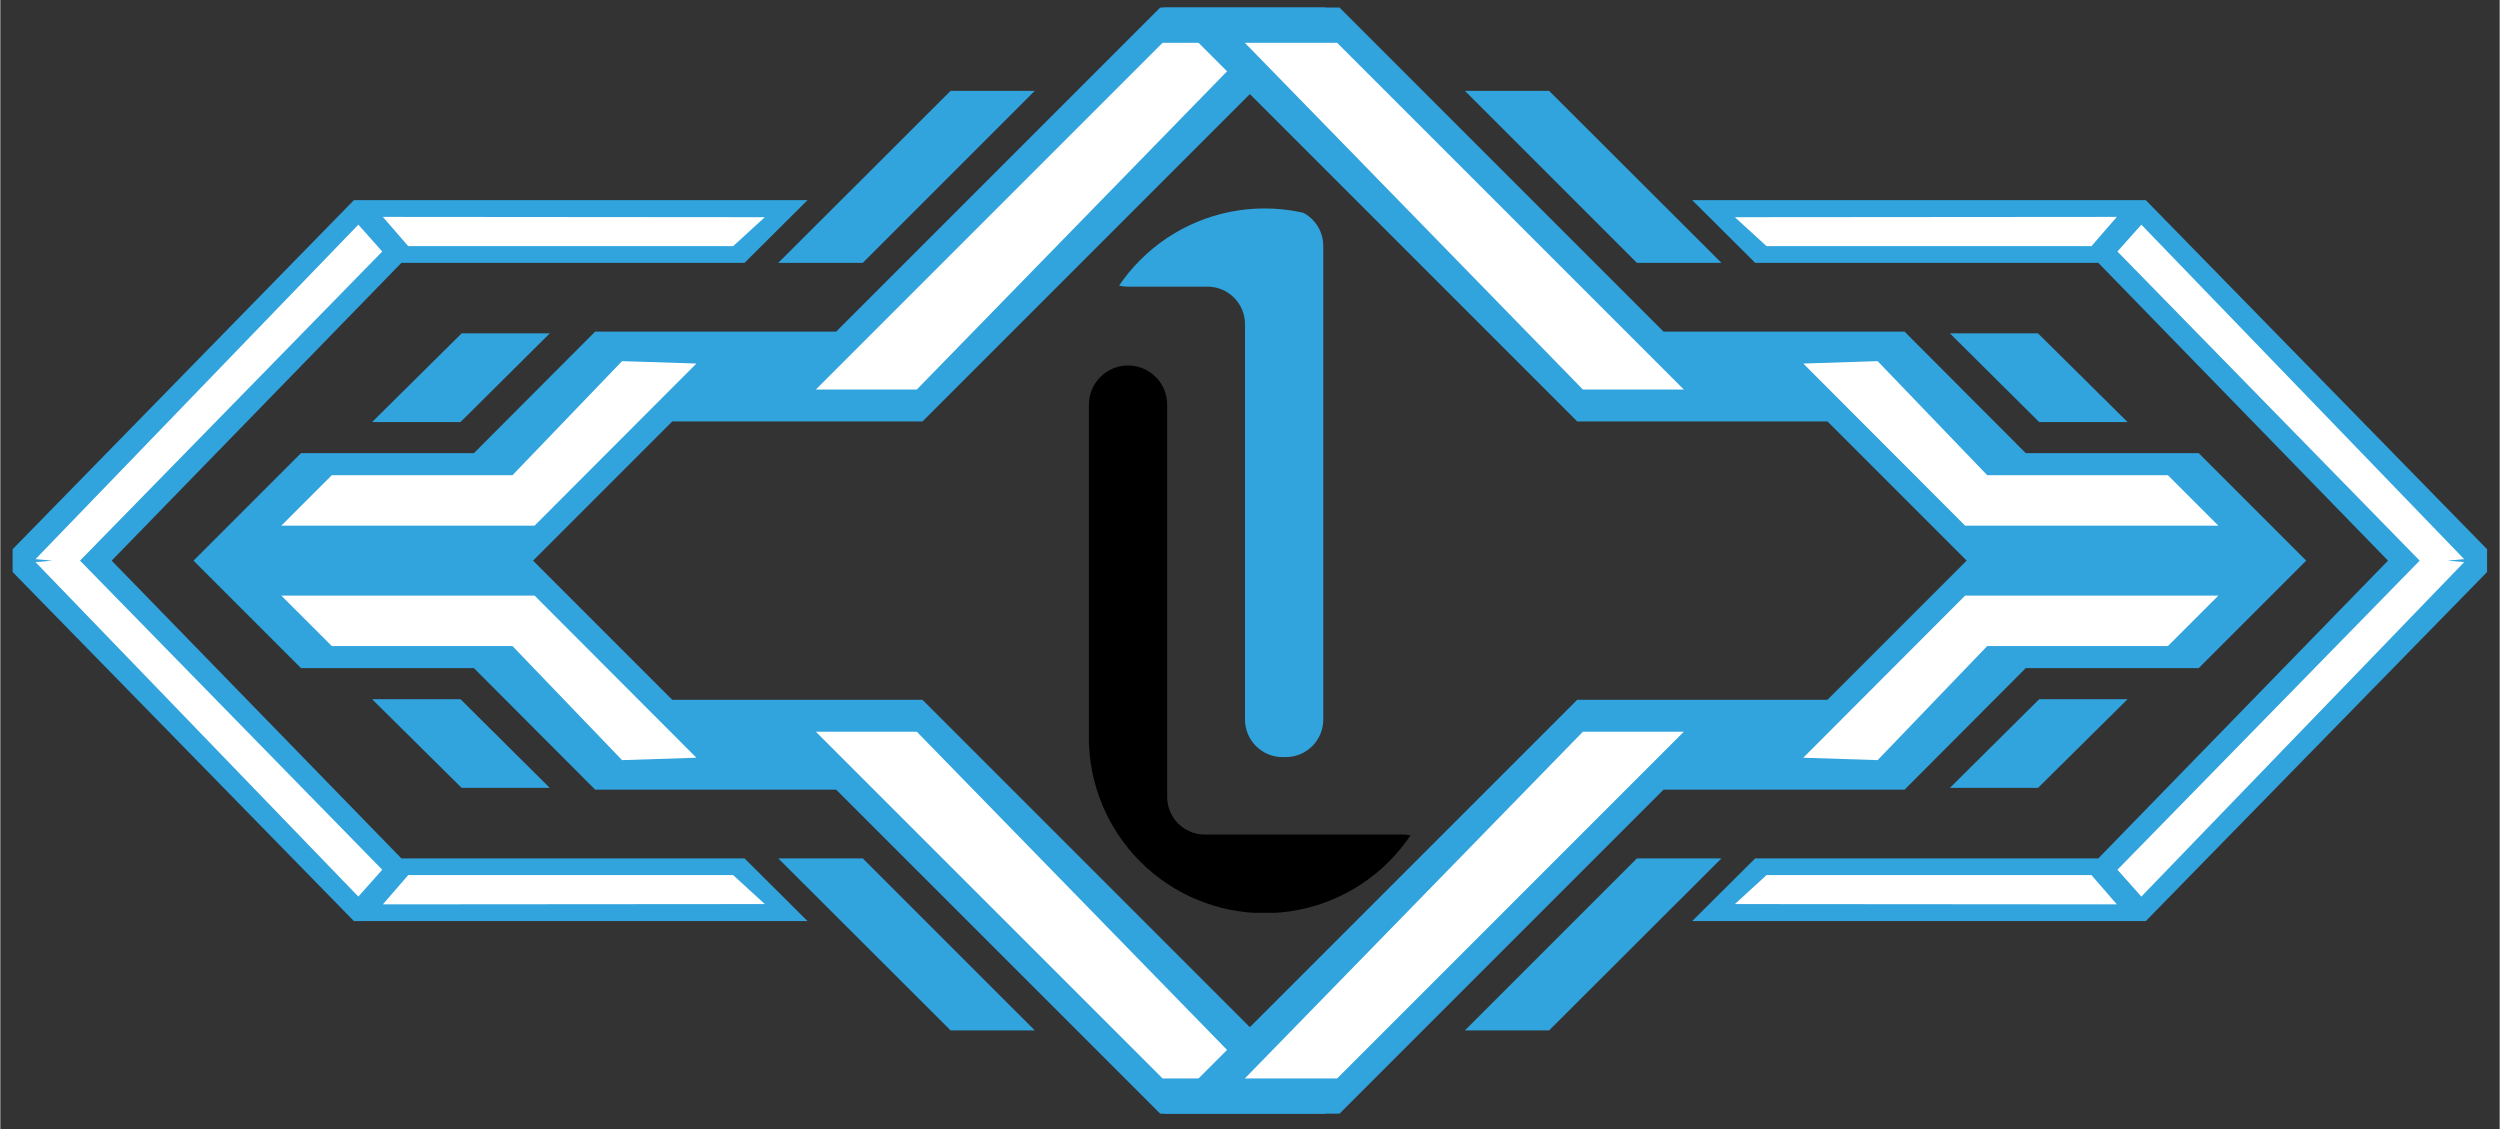
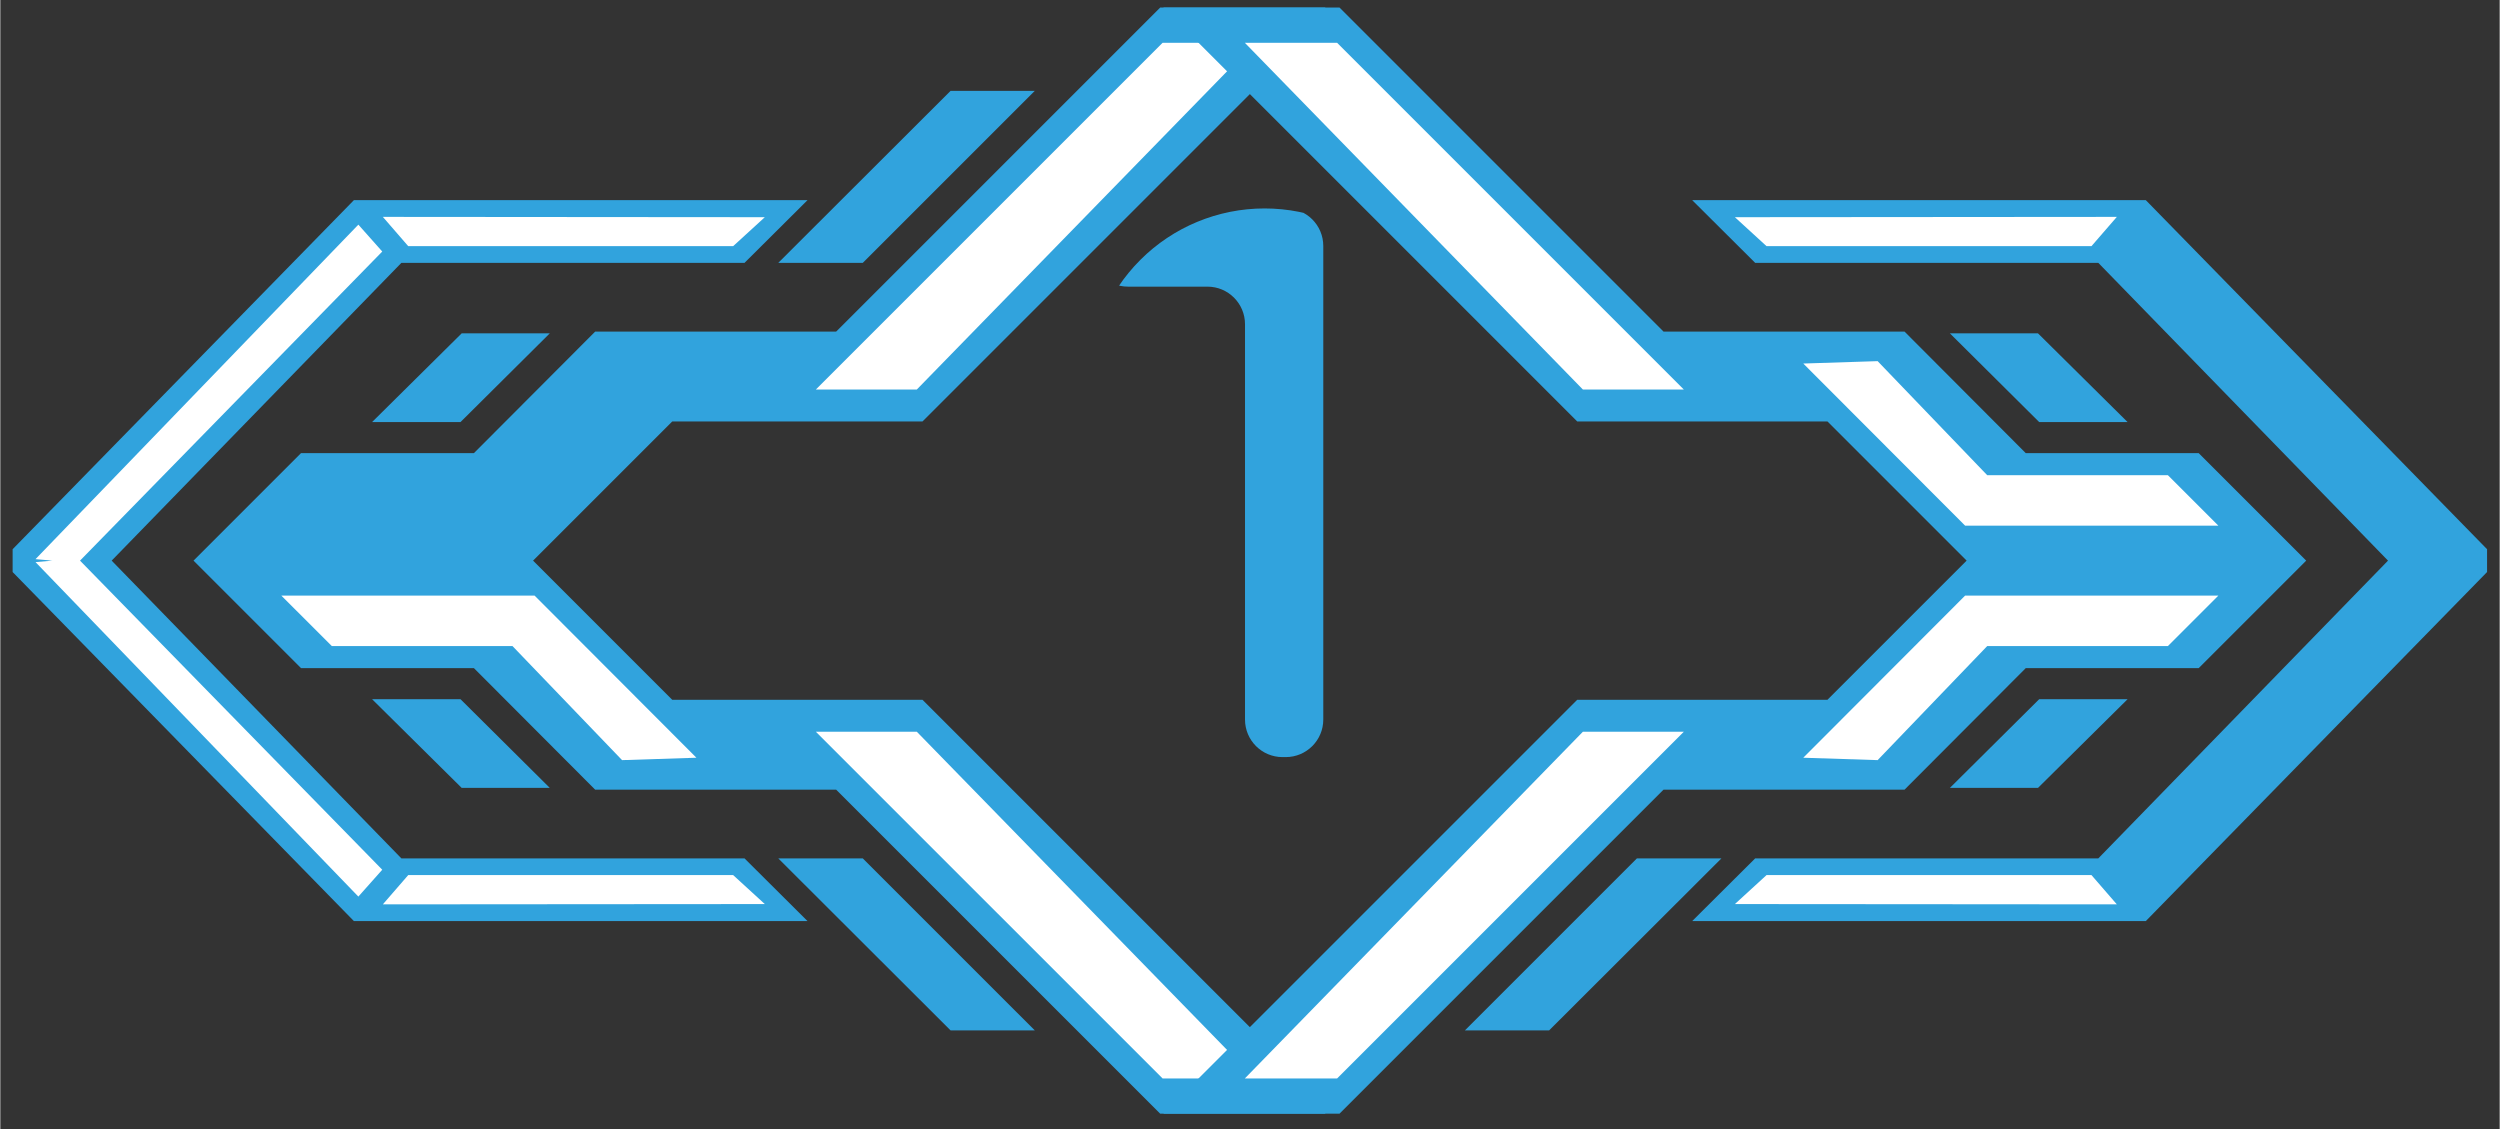
<svg xmlns="http://www.w3.org/2000/svg" width="620" zoomAndPan="magnify" viewBox="0 0 464.88 210" height="280" preserveAspectRatio="xMidYMid meet" version="1.0">
  <rect x="0" y="0" width="464.88" height="210" fill="#333333" stroke="none" />
  <defs>
    <clipPath id="22e1827718">
      <path d="M 2.289 37 L 151 37 L 151 172 L 2.289 172 Z M 2.289 37 " clip-rule="nonzero" />
    </clipPath>
    <clipPath id="71d5259057">
      <path d="M 35 1.402 L 246.438 1.402 L 246.438 207.879 L 35 207.879 Z M 35 1.402 " clip-rule="nonzero" />
    </clipPath>
    <clipPath id="3455a9fbdd">
      <path d="M 314 37 L 462.535 37 L 462.535 172 L 314 172 Z M 314 37 " clip-rule="nonzero" />
    </clipPath>
    <clipPath id="6ba2a703b8">
      <path d="M 216.098 1.402 L 429 1.402 L 429 207.879 L 216.098 207.879 Z M 216.098 1.402 " clip-rule="nonzero" />
    </clipPath>
    <clipPath id="1a76616cae">
      <path d="M 202.465 38.77 L 247 38.77 L 247 141 L 202.465 141 Z M 202.465 38.77 " clip-rule="nonzero" />
    </clipPath>
    <clipPath id="4ab0bcec7a">
      <path d="M 202.465 71.457 L 202.465 137.16 C 202.465 145.832 205.906 154.145 212.039 160.277 C 218.168 166.406 226.484 169.852 235.152 169.852 C 243.82 169.852 252.137 166.406 258.266 160.277 C 264.398 154.145 267.84 145.832 267.84 137.16 L 267.84 71.457 C 267.84 62.789 264.398 54.473 258.266 48.344 C 252.137 42.211 243.82 38.77 235.152 38.77 C 226.484 38.77 218.168 42.211 212.039 48.344 C 205.906 54.473 202.465 62.789 202.465 71.457 Z M 202.465 71.457 " clip-rule="nonzero" />
    </clipPath>
    <clipPath id="a062df0a7a">
      <path d="M 202.465 67 L 268 67 L 268 170 L 202.465 170 Z M 202.465 67 " clip-rule="nonzero" />
    </clipPath>
    <clipPath id="e4d4b81150">
      <path d="M 202.465 71.457 L 202.465 137.16 C 202.465 145.832 205.906 154.145 212.039 160.277 C 218.168 166.406 226.484 169.852 235.152 169.852 C 243.82 169.852 252.137 166.406 258.266 160.277 C 264.398 154.145 267.84 145.832 267.84 137.16 L 267.84 71.457 C 267.84 62.789 264.398 54.473 258.266 48.344 C 252.137 42.211 243.82 38.77 235.152 38.77 C 226.484 38.77 218.168 42.211 212.039 48.344 C 205.906 54.473 202.465 62.789 202.465 71.457 Z M 202.465 71.457 " clip-rule="nonzero" />
    </clipPath>
  </defs>
  <g clip-path="url(#22e1827718)">
    <path fill="#31a3dd" d="M 138.418 159.656 L 150.137 171.32 L 65.762 171.32 L 0.215 104.277 L 65.762 37.23 L 150.137 37.23 L 138.418 48.895 L 74.594 48.895 L 20.711 104.277 L 74.594 159.656 Z M 138.418 159.656 " fill-opacity="1" fill-rule="nonzero" />
  </g>
  <g clip-path="url(#71d5259057)">
    <path fill="#31a3dd" d="M 171.523 130.16 L 248.512 207.148 L 215.738 207.148 L 155.469 146.883 L 110.645 146.883 L 88.09 124.273 L 55.93 124.273 L 35.934 104.277 L 55.93 84.281 L 88.09 84.281 L 110.645 61.672 L 155.469 61.672 L 215.738 1.402 L 248.512 1.402 L 171.523 78.391 L 124.977 78.391 L 99.09 104.277 L 124.977 130.16 Z M 171.523 130.16 " fill-opacity="1" fill-rule="nonzero" />
  </g>
  <path fill="#31a3dd" d="M 176.746 191.652 L 144.695 159.656 L 160.414 159.656 L 192.41 191.652 Z M 176.746 191.652 " fill-opacity="1" fill-rule="nonzero" />
  <path fill="#31a3dd" d="M 144.695 48.895 L 176.746 16.902 L 192.41 16.902 L 160.414 48.895 Z M 144.695 48.895 " fill-opacity="1" fill-rule="nonzero" />
  <path fill="#31a3dd" d="M 85.812 146.547 L 69.148 130.051 L 85.594 130.051 L 102.199 146.547 Z M 85.812 146.547 " fill-opacity="1" fill-rule="nonzero" />
  <path fill="#31a3dd" d="M 69.148 78.504 L 85.812 62.004 L 102.199 62.004 L 85.594 78.504 Z M 69.148 78.504 " fill-opacity="1" fill-rule="nonzero" />
  <path fill="#ffffff" d="M 216.184 200.594 L 151.691 136.105 L 170.469 136.105 L 233.348 200.594 Z M 216.184 200.594 " fill-opacity="1" fill-rule="nonzero" />
  <path fill="#ffffff" d="M 151.691 72.449 L 216.184 7.957 L 233.348 7.957 L 170.469 72.449 Z M 151.691 72.449 " fill-opacity="1" fill-rule="nonzero" />
-   <path fill="#ffffff" d="M 52.262 97.777 L 61.652 88.391 L 95.258 88.391 L 115.645 67.172 L 129.473 67.617 L 99.367 97.777 Z M 52.262 97.777 " fill-opacity="1" fill-rule="nonzero" />
  <path fill="#ffffff" d="M 115.645 141.383 L 95.258 120.164 L 61.652 120.164 L 52.262 110.777 L 99.367 110.777 L 129.473 140.938 Z M 115.645 141.383 " fill-opacity="1" fill-rule="nonzero" />
  <path fill="#ffffff" d="M 66.594 166.766 L 6.547 104.555 L 9.66 104.277 L 6.547 104 L 66.594 41.785 L 71.039 46.785 L 14.824 104.277 L 71.039 161.77 Z M 66.594 166.766 " fill-opacity="1" fill-rule="nonzero" />
  <path fill="#ffffff" d="M 71.148 168.211 L 75.871 162.766 L 136.305 162.766 L 142.195 168.156 Z M 71.148 168.211 " fill-opacity="1" fill-rule="nonzero" />
  <path fill="#ffffff" d="M 75.871 45.785 L 71.148 40.34 L 142.195 40.398 L 136.305 45.785 Z M 75.871 45.785 " fill-opacity="1" fill-rule="nonzero" />
  <g clip-path="url(#3455a9fbdd)">
    <path fill="#31a3dd" d="M 326.406 159.656 L 314.688 171.32 L 399.062 171.32 L 464.609 104.277 L 399.062 37.23 L 314.688 37.23 L 326.406 48.895 L 390.23 48.895 L 444.109 104.277 L 390.23 159.656 Z M 326.406 159.656 " fill-opacity="1" fill-rule="nonzero" />
  </g>
  <g clip-path="url(#6ba2a703b8)">
    <path fill="#31a3dd" d="M 293.301 130.16 L 216.312 207.148 L 249.086 207.148 L 309.352 146.883 L 354.18 146.883 L 376.73 124.273 L 408.895 124.273 L 428.891 104.277 L 408.895 84.281 L 376.73 84.281 L 354.18 61.672 L 309.352 61.672 L 249.086 1.402 L 216.312 1.402 L 293.301 78.391 L 339.848 78.391 L 365.734 104.277 L 339.848 130.16 Z M 293.301 130.16 " fill-opacity="1" fill-rule="nonzero" />
  </g>
  <path fill="#31a3dd" d="M 288.078 191.652 L 320.129 159.656 L 304.41 159.656 L 272.414 191.652 Z M 288.078 191.652 " fill-opacity="1" fill-rule="nonzero" />
-   <path fill="#31a3dd" d="M 320.129 48.895 L 288.078 16.902 L 272.414 16.902 L 304.41 48.895 Z M 320.129 48.895 " fill-opacity="1" fill-rule="nonzero" />
  <path fill="#31a3dd" d="M 379.008 146.547 L 395.672 130.051 L 379.23 130.051 L 362.621 146.547 Z M 379.008 146.547 " fill-opacity="1" fill-rule="nonzero" />
  <path fill="#31a3dd" d="M 395.672 78.504 L 379.008 62.004 L 362.621 62.004 L 379.23 78.504 Z M 395.672 78.504 " fill-opacity="1" fill-rule="nonzero" />
  <path fill="#ffffff" d="M 248.641 200.594 L 313.129 136.105 L 294.355 136.105 L 231.477 200.594 Z M 248.641 200.594 " fill-opacity="1" fill-rule="nonzero" />
  <path fill="#ffffff" d="M 313.129 72.449 L 248.641 7.957 L 231.477 7.957 L 294.355 72.449 Z M 313.129 72.449 " fill-opacity="1" fill-rule="nonzero" />
  <path fill="#ffffff" d="M 412.559 97.777 L 403.172 88.391 L 369.566 88.391 L 349.18 67.172 L 335.348 67.617 L 365.457 97.777 Z M 412.559 97.777 " fill-opacity="1" fill-rule="nonzero" />
  <path fill="#ffffff" d="M 349.18 141.383 L 369.566 120.164 L 403.172 120.164 L 412.559 110.777 L 365.457 110.777 L 335.348 140.938 Z M 349.18 141.383 " fill-opacity="1" fill-rule="nonzero" />
-   <path fill="#ffffff" d="M 398.23 166.766 L 458.273 104.555 L 455.164 104.277 L 458.273 104 L 398.23 41.785 L 393.785 46.785 L 450 104.277 L 393.785 161.77 Z M 398.23 166.766 " fill-opacity="1" fill-rule="nonzero" />
  <path fill="#ffffff" d="M 393.672 168.211 L 388.953 162.766 L 328.516 162.766 L 322.629 168.156 Z M 393.672 168.211 " fill-opacity="1" fill-rule="nonzero" />
  <path fill="#ffffff" d="M 388.953 45.785 L 393.672 40.34 L 322.629 40.398 L 328.516 45.785 Z M 388.953 45.785 " fill-opacity="1" fill-rule="nonzero" />
  <g clip-path="url(#1a76616cae)">
    <g clip-path="url(#4ab0bcec7a)">
      <path fill="#31a3dd" d="M 224.527 53.316 C 228.383 53.316 231.512 56.445 231.512 60.305 L 231.512 133.836 C 231.512 137.695 234.637 140.82 238.492 140.82 L 239.086 140.82 C 242.945 140.82 246.07 137.695 246.07 133.836 L 246.07 45.742 C 246.07 41.887 242.941 38.762 239.086 38.762 L 209.754 38.762 C 205.734 38.762 202.477 42.02 202.477 46.039 C 202.477 50.059 205.734 53.316 209.754 53.316 Z M 224.527 53.316 " fill-opacity="1" fill-rule="nonzero" />
    </g>
  </g>
  <g clip-path="url(#a062df0a7a)">
    <g clip-path="url(#e4d4b81150)">
-       <path fill="#000000" d="M 260.848 155.223 L 224.016 155.223 C 220.16 155.223 217.035 152.098 217.035 148.242 L 217.035 75.262 C 217.035 71.242 213.777 67.984 209.758 67.984 L 209.754 67.984 C 205.734 67.984 202.477 71.242 202.477 75.262 L 202.477 162.801 C 202.477 166.656 205.602 169.781 209.457 169.781 L 260.848 169.781 C 264.703 169.781 267.828 166.652 267.828 162.801 L 267.828 162.203 C 267.828 158.352 264.703 155.223 260.848 155.223 Z M 260.848 155.223 " fill-opacity="1" fill-rule="nonzero" />
-     </g>
+       </g>
  </g>
</svg>